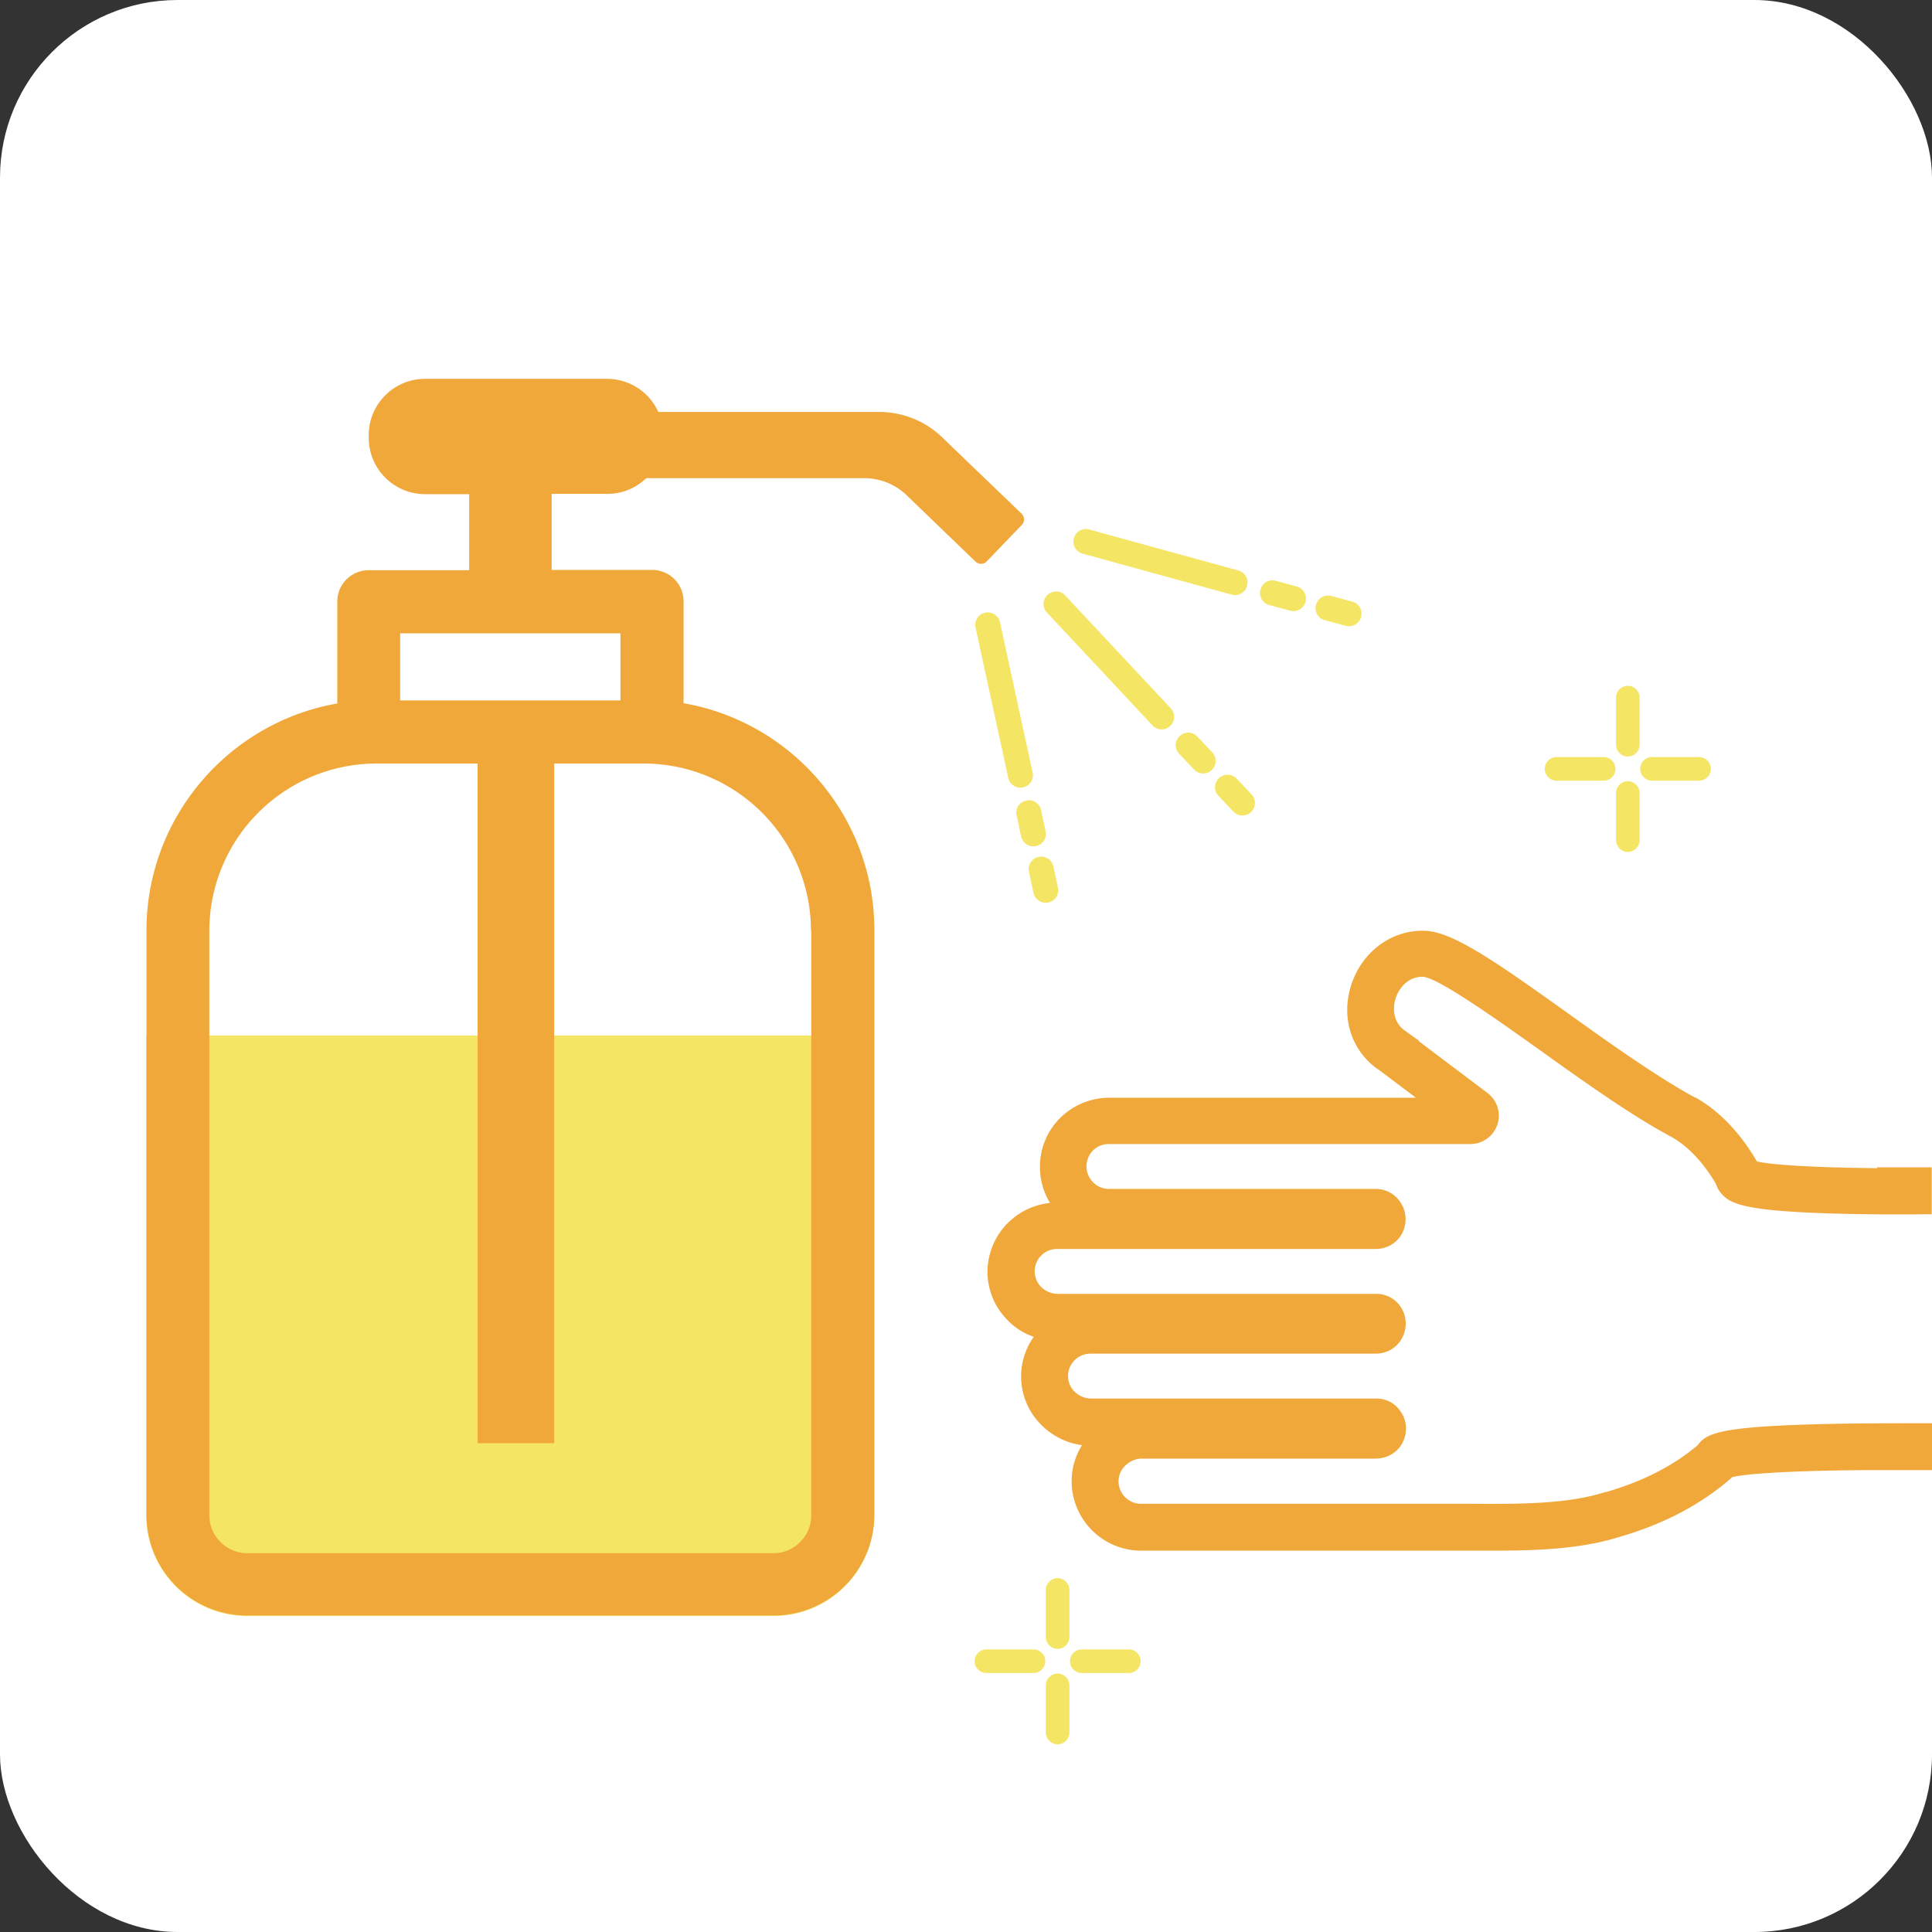
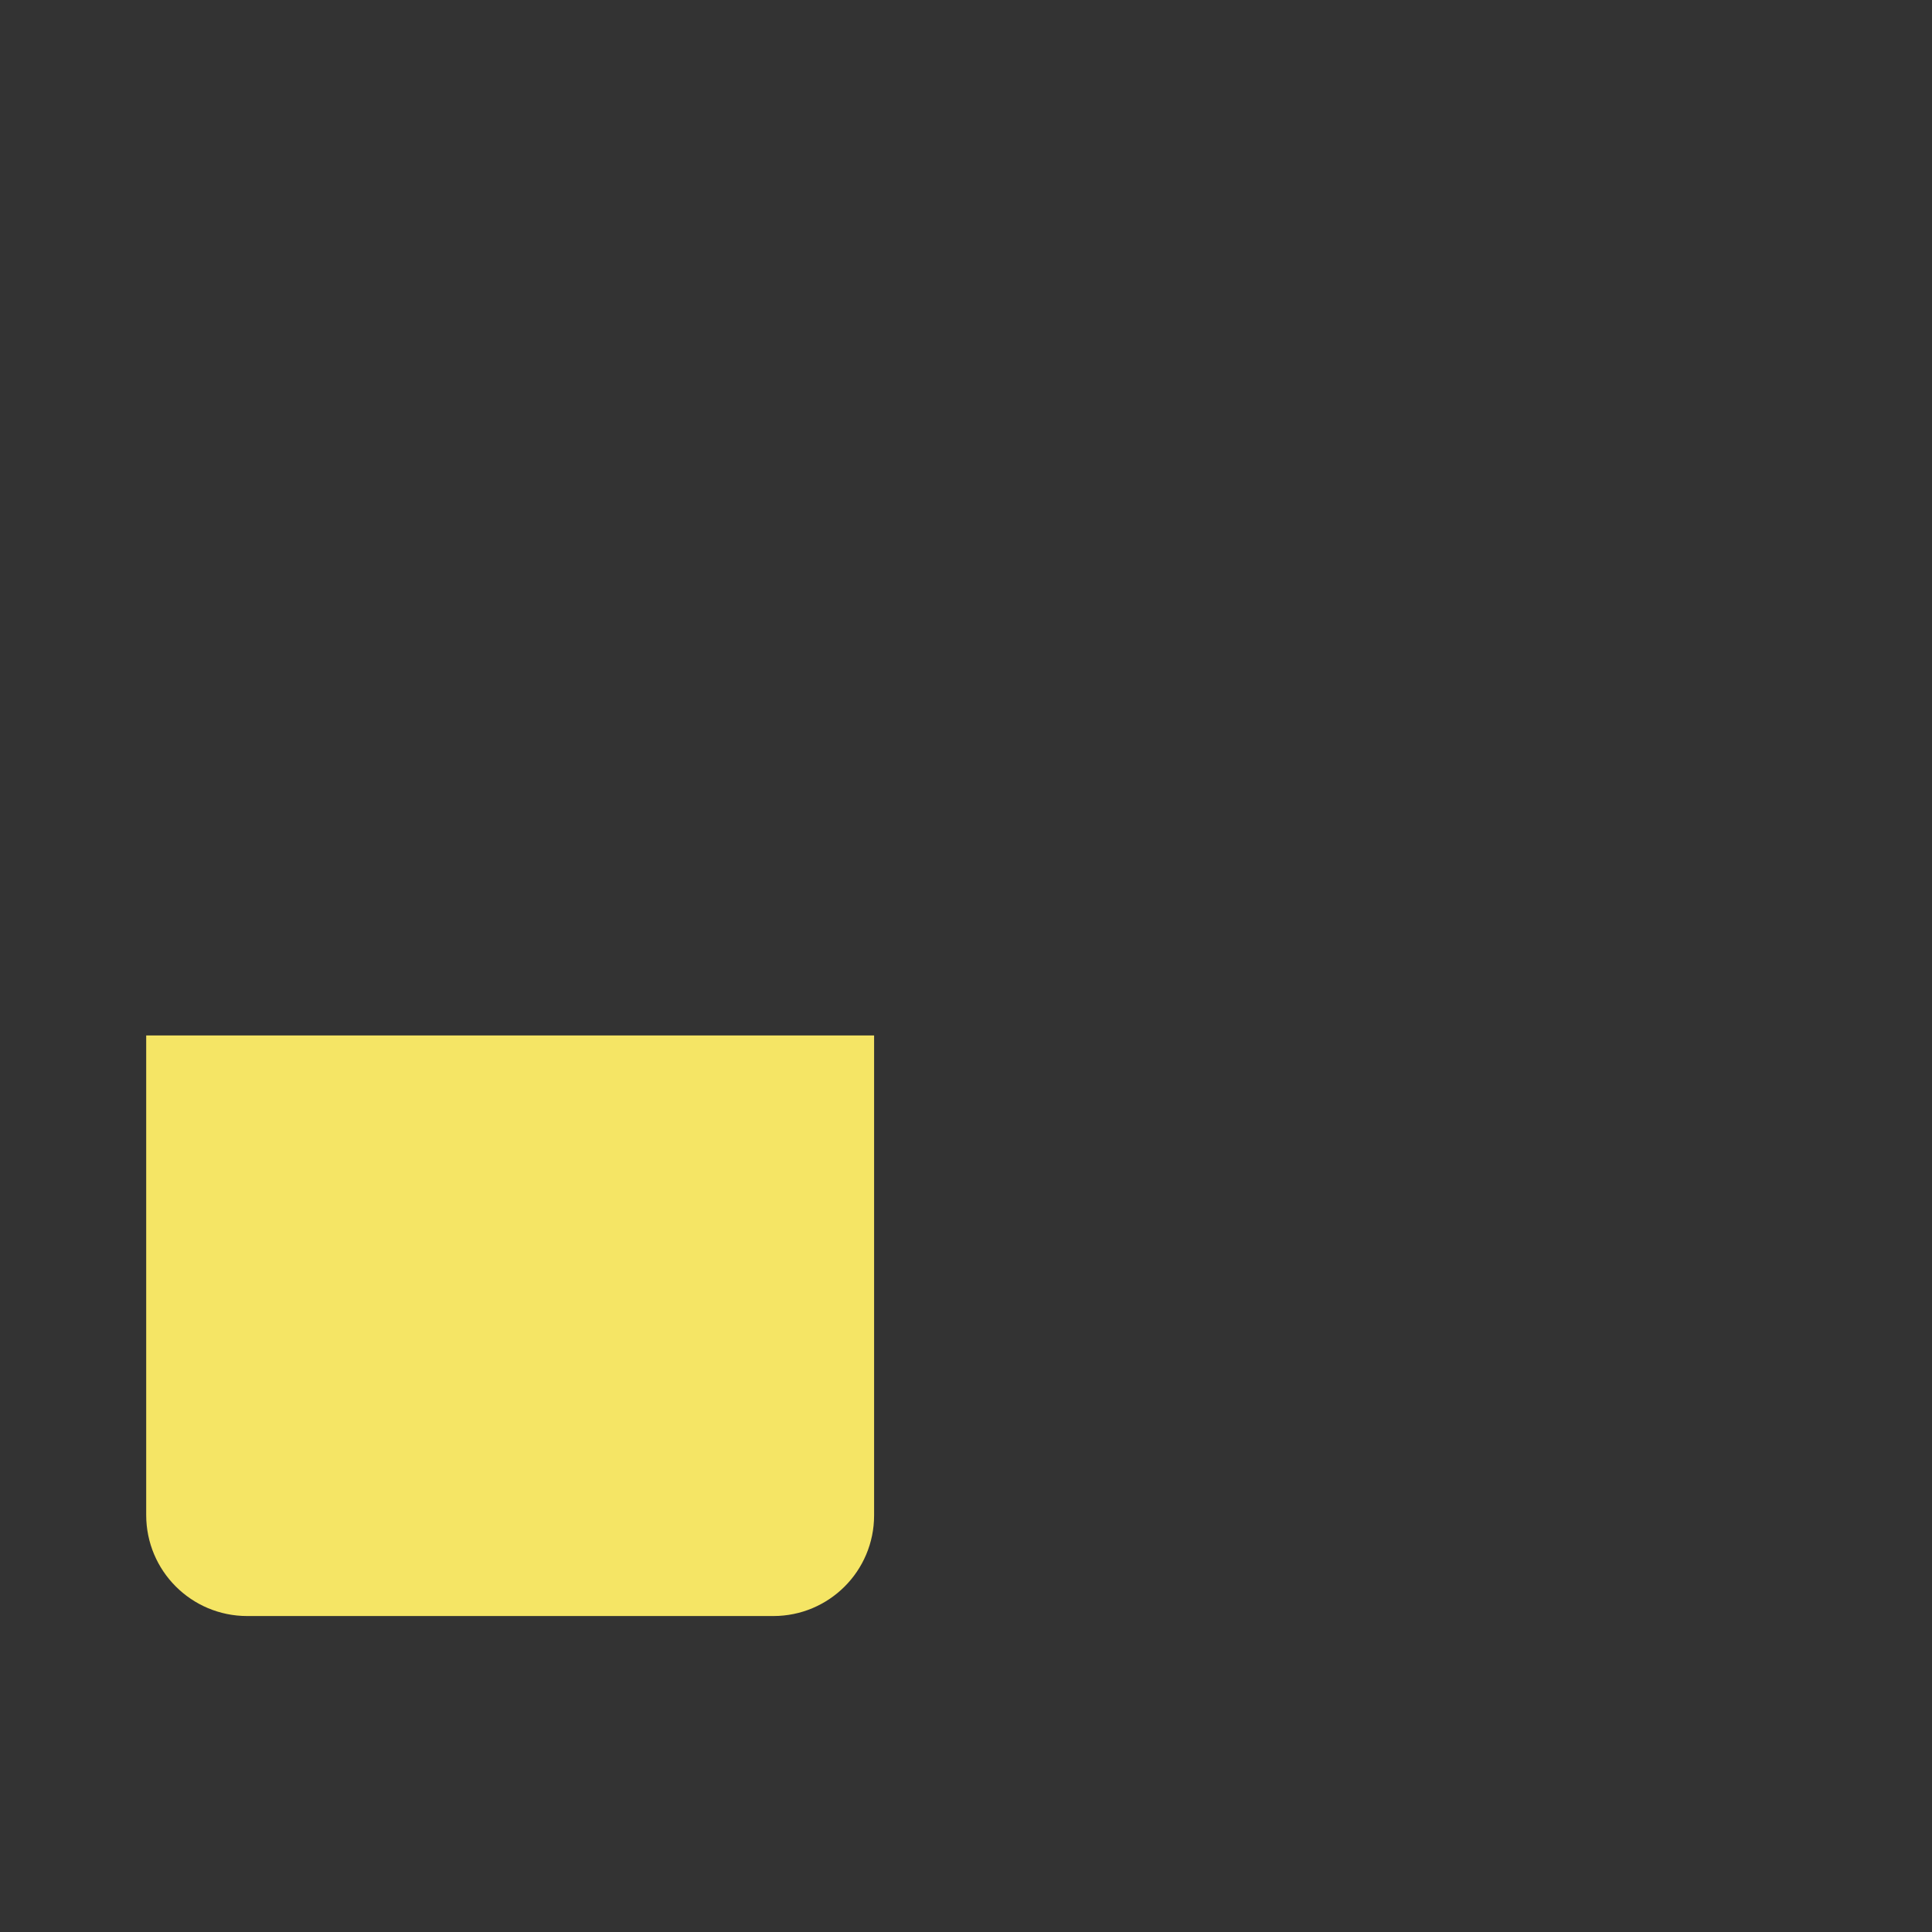
<svg xmlns="http://www.w3.org/2000/svg" id="_レイヤー_2" viewBox="0 0 68.85 68.85">
  <rect x="0" y="0" width="68.85" height="68.85" fill="#333333" stroke="none" />
  <defs>
    <style>.cls-3{fill:#f5e565}</style>
  </defs>
  <g id="_レイヤー_1-2">
-     <rect width="68.85" height="68.85" rx="6.33" ry="6.33" fill="#fff" />
    <path class="cls-3" d="M31.15 36.91V54c0 1.99-1.61 3.59-3.59 3.59H8.81c-1.99 0-3.6-1.61-3.6-3.6V36.9h25.94z" />
-     <path d="M31.32 14.68h-7.86a2.01 2.01 0 0 0-1.83-1.18h-6.48c-1.11 0-2.01.9-2.01 2.01v.09c0 1.11.9 2.01 2.01 2.01h1.57v2.71h-3.58c-.62 0-1.12.5-1.12 1.12v3.63c-3.86.67-6.8 4.05-6.8 8.09v20.82c0 1.99 1.61 3.59 3.59 3.59h18.75c1.99 0 3.6-1.61 3.6-3.6V33.15c0-4.05-2.94-7.42-6.8-8.09v-3.63c0-.62-.5-1.12-1.12-1.12h-3.58V17.6h1.98c.54 0 1.03-.21 1.39-.56h7.77c.56 0 1.1.22 1.5.6l2.46 2.37c.11.11.29.11.4 0l1.25-1.3c.11-.11.11-.29 0-.4l-2.84-2.73c-.6-.58-1.41-.9-2.25-.9zm-2.41 18.5V54c0 .74-.6 1.35-1.35 1.35H8.81c-.74 0-1.35-.61-1.35-1.35V33.18c0-3.3 2.67-5.97 5.97-5.97h3.59v24.22h2.73V27.21h3.18c3.3 0 5.97 2.67 5.97 5.97zm-6.8-8.22h-7.85v-2.39h7.85v2.39zM66.9 41.63c-2.91-.03-3.94-.16-4.29-.24-.43-.74-1.14-1.69-2.19-2.28h-.02c-1.36-.74-3-1.91-4.58-3.04-2.56-1.83-4.06-2.87-5.04-2.9-1.17-.04-2.21.72-2.61 1.88-.4 1.18-.03 2.38.94 3.06 0 0 .01 0 .02.01l1.33 1H39.53c-.66 0-1.28.26-1.75.72a2.45 2.45 0 0 0-.72 1.75c0 .46.13.9.36 1.28a2.479 2.479 0 0 0-2.23 2.44c0 .65.25 1.27.72 1.74.26.27.58.47.93.59a2.433 2.433 0 0 0 .27 3.14c.39.39.9.65 1.45.72-.25.4-.38.86-.37 1.34a2.478 2.478 0 0 0 2.47 2.42h12.59c1.51 0 3.11-.06 4.46-.49 1.57-.45 2.92-1.16 3.99-2.1l.03-.03c.33-.08 1.39-.22 4.73-.25h2.43v-1.67c-.98 0-1.95 0-2.84.01-4.56.06-5.13.31-5.48.68-.03.04-.06.08-.09.11-.87.73-1.96 1.28-3.24 1.65h-.03c-1.34.44-3.16.43-4.76.42H40.66c-.43 0-.79-.35-.8-.79 0-.21.08-.41.23-.56.16-.16.38-.26.6-.26h8.33c.38 0 .73-.18.93-.51.2-.34.21-.77 0-1.11-.19-.33-.54-.53-.92-.52H38.89c-.22 0-.44-.09-.6-.25a.787.787 0 0 1 .01-1.12c.14-.14.34-.23.56-.23h10.15c.39 0 .73-.18.93-.51.2-.34.21-.76.01-1.1-.19-.33-.54-.53-.92-.52H37.7c-.22 0-.44-.09-.6-.25a.794.794 0 0 1 .57-1.35h11.35c.38 0 .73-.19.92-.51.2-.34.2-.76 0-1.1-.19-.33-.53-.53-.91-.53h-9.51a.802.802 0 0 1-.8-.8c0-.22.08-.42.23-.57.15-.15.35-.23.57-.23H52.4a1.012 1.012 0 0 0 .61-1.82s-1.61-1.21-2.44-1.84v-.02l-.5-.36c-.43-.3-.45-.8-.33-1.17.13-.37.45-.76.97-.75.56.04 2.7 1.57 4.12 2.58 1.62 1.16 3.3 2.36 4.76 3.14.75.43 1.28 1.18 1.56 1.66.04.12.1.24.19.34.34.4.9.68 5.13.74.75.01 1.55.01 2.37 0V41.6h-1.95z" fill="#f0a83a" />
-     <path class="cls-3" d="M41.63 25.93c-.18.11-.41.08-.56-.08l-3.76-4.02a.444.444 0 0 1 .02-.63c.18-.17.47-.16.63.02l3.76 4.02c.17.18.16.47-.02.63-.02.02-.05.04-.08.06zm2.95 3.01c.18-.17.19-.45.02-.63l-.53-.56a.444.444 0 0 0-.63-.02c-.18.17-.19.45-.02.63l.53.56c.15.16.38.18.56.08.03-.02.05-.04.08-.06zm-1.4-1.5c.18-.17.19-.45.02-.63l-.53-.56a.444.444 0 0 0-.63-.02c-.18.17-.19.45-.02.63l.53.56c.15.16.38.19.56.08.03-.02.05-.04.08-.06zm-6.81.63c-.21 0-.39-.14-.44-.35l-1.17-5.38a.446.446 0 0 1 .87-.19l1.17 5.38c.05.24-.1.48-.34.53-.03 0-.06.01-.1.01zm.99 4.09c.24-.05.4-.29.34-.53l-.16-.75a.439.439 0 0 0-.53-.34c-.24.05-.4.29-.34.53l.16.75c.05.21.23.35.44.35.03 0 .06 0 .1-.01zm-.44-2.01c.24-.05.4-.29.34-.53l-.16-.75a.439.439 0 0 0-.53-.34c-.24.05-.4.29-.34.53l.16.75c.05.21.23.35.44.35.03 0 .06 0 .1-.01zm7.49-9.18c-.1.18-.31.28-.52.22l-5.31-1.46a.442.442 0 0 1-.31-.55c.07-.24.31-.38.55-.31l5.31 1.46c.24.07.38.31.31.55 0 .03-.02.06-.04.09zm4.09 1.02a.438.438 0 0 0-.31-.55l-.74-.2a.445.445 0 0 0-.55.31c-.07.24.07.49.31.55l.74.2c.21.06.42-.04.52-.22.01-.03.03-.06.04-.09zm-1.98-.54a.438.438 0 0 0-.31-.55l-.74-.2a.438.438 0 0 0-.55.31c-.07.24.07.49.31.55l.74.2c.21.06.42-.04.52-.22.01-.03.03-.06.04-.09zm10.63 6.37h-1.68c-.23 0-.42-.19-.42-.42s.19-.42.42-.42h1.68c.23 0 .42.19.42.42s-.19.42-.42.42zm3.82-.42c0-.23-.19-.42-.42-.42h-1.68c-.23 0-.42.19-.42.42s.19.42.42.42h1.68c.23 0 .42-.19.42-.42zm-2.54-.86v-1.68c0-.23-.19-.42-.42-.42s-.42.19-.42.42v1.68c0 .23.19.42.42.42s.42-.19.42-.42zm0 3.4v-1.68c0-.23-.19-.42-.42-.42s-.42.19-.42.42v1.68c0 .23.19.42.42.42s.42-.19.42-.42zm-21.6 29.68h-1.68c-.23 0-.42-.19-.42-.42s.19-.42.42-.42h1.68c.23 0 .42.19.42.42s-.19.42-.42.42zm3.82-.42c0-.23-.19-.42-.42-.42h-1.68c-.23 0-.42.19-.42.42s.19.42.42.42h1.68c.23 0 .42-.19.42-.42zm-2.54-.86v-1.68c0-.23-.19-.42-.42-.42s-.42.19-.42.42v1.68c0 .23.19.42.42.42s.42-.19.42-.42zm0 3.4v-1.68c0-.23-.19-.42-.42-.42s-.42.19-.42.42v1.68c0 .23.19.42.42.42s.42-.19.42-.42z" />
  </g>
</svg>